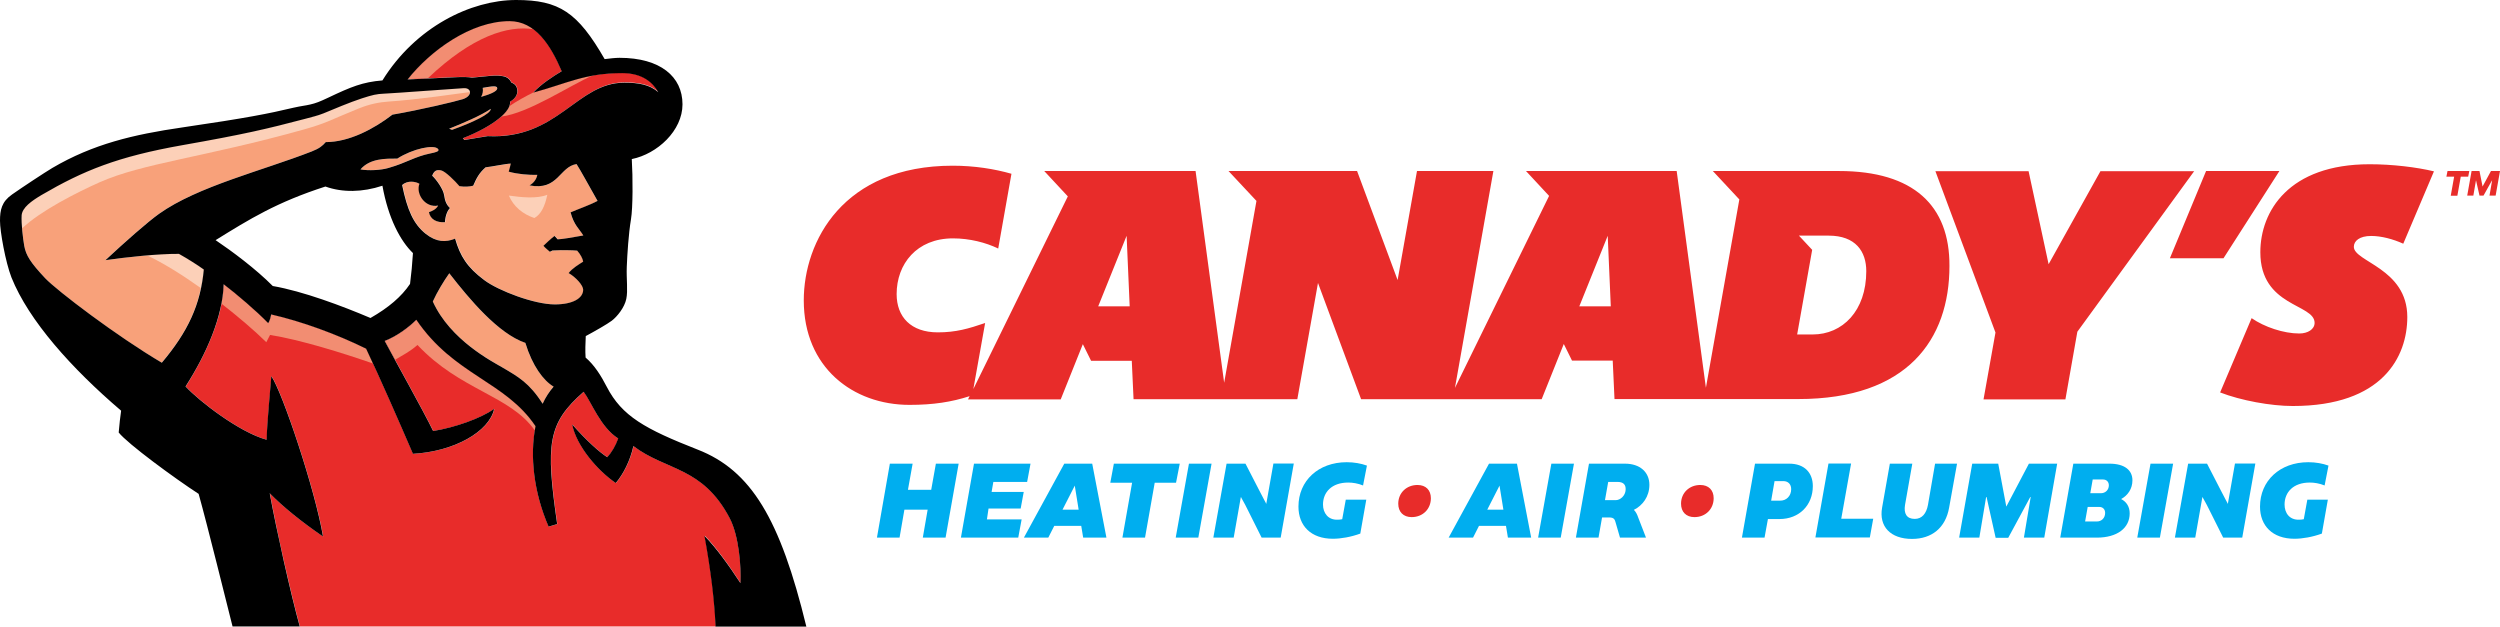
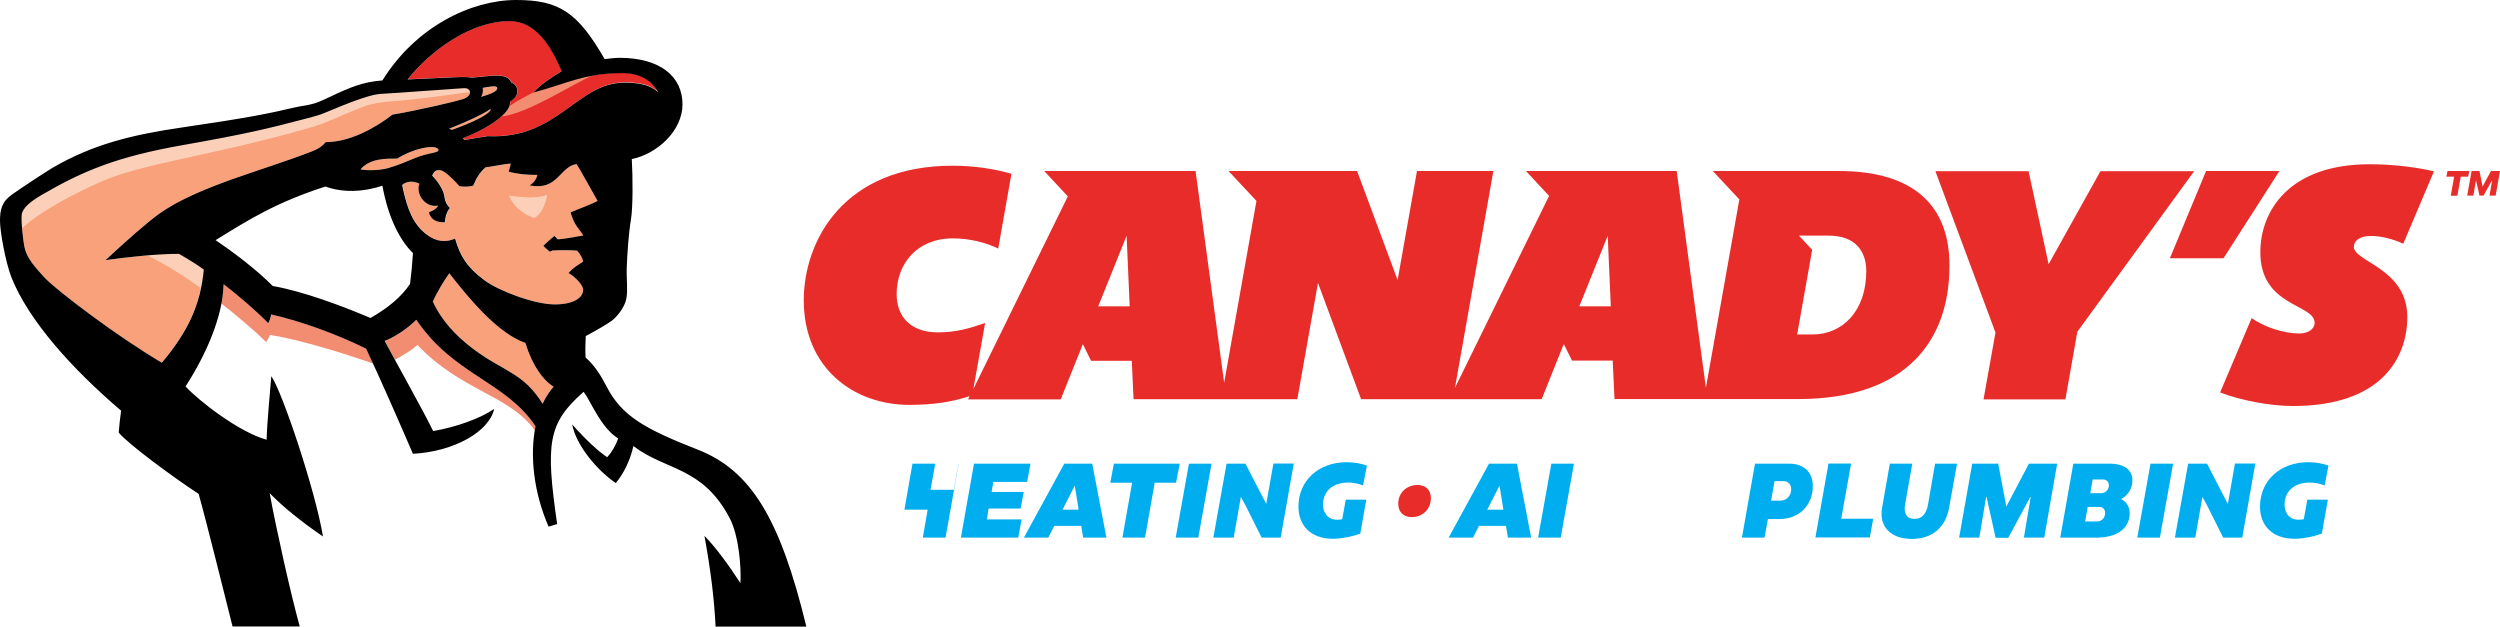
<svg xmlns="http://www.w3.org/2000/svg" id="Layer_1" version="1.1" viewBox="0 0 154.8 38.8">
  <defs>
    <style>
      .st0 {
        fill: #f28d72;
      }

      .st1 {
        fill: #f8a17a;
      }

      .st2 {
        fill: #00aeef;
      }

      .st3 {
        fill: #fcd0b8;
      }

      .st4 {
        fill: #e82c2a;
      }
    </style>
  </defs>
  <g>
-     <path class="st2" d="M59.36,28.71l-.81,4.58h-1.41l.3-1.73h-1.44l-.3,1.73h-1.4l.8-4.58h1.41l-.29,1.62h1.44l.29-1.62h1.41Z" />
+     <path class="st2" d="M59.36,28.71l-.81,4.58h-1.41l.3-1.73h-1.44l-.3,1.73l.8-4.58h1.41l-.29,1.62h1.44l.29-1.62h1.41Z" />
    <path class="st2" d="M61.51,29.83l-.11.63h1.99l-.19,1.03h-1.99l-.1.67h2.15l-.21,1.13h-3.55l.81-4.58h3.5l-.21,1.13h-2.09v-.01Z" />
    <path class="st2" d="M66.95,32.56h-1.67l-.37.73h-1.51l2.5-4.58h1.73l.88,4.58h-1.44l-.12-.73ZM66.79,31.56l-.24-1.49-.76,1.49h1Z" />
    <path class="st2" d="M72.82,29.89h-1.32l-.6,3.4h-1.4l.6-3.4h-1.35l.22-1.18h4.08l-.23,1.18Z" />
    <path class="st2" d="M72.8,33.29l.82-4.58h1.4l-.82,4.58h-1.4Z" />
    <path class="st2" d="M80.11,28.71l-.81,4.58h-1.18l-.82-1.64c-.3-.62-.41-.75-.45-.86h-.02l-.44,2.5h-1.26l.82-4.58h1.17l.86,1.67c.3.6.38.7.42.81h.01l.44-2.49h1.26v.01Z" />
    <path class="st2" d="M83.33,30.94h1.27l-.37,2.1c-.58.21-1.19.32-1.7.32-1.35,0-2.13-.8-2.13-1.99,0-1.6,1.23-2.75,2.99-2.75.46,0,.89.08,1.25.21l-.24,1.23c-.32-.13-.64-.18-.92-.18-1.02,0-1.56.6-1.56,1.36,0,.53.32.96.9.94.1,0,.19-.01.29-.03l.22-1.21Z" />
    <path class="st4" d="M86.58,31.19c0-.68.52-1.16,1.19-1.16.52,0,.83.32.83.82,0,.67-.5,1.17-1.19,1.17-.52,0-.83-.33-.83-.83Z" />
    <path class="st2" d="M93.25,32.56h-1.67l-.37.73h-1.51l2.5-4.58h1.73l.88,4.58h-1.44l-.12-.73ZM93.09,31.56l-.24-1.49-.76,1.49h1Z" />
    <path class="st2" d="M95.24,33.29l.82-4.58h1.4l-.82,4.58h-1.4Z" />
-     <path class="st2" d="M101.44,32.05l.48,1.24h-1.61l-.26-.9c-.06-.21-.09-.34-.39-.35h-.46l-.22,1.25h-1.4l.81-4.58h2.23c.93,0,1.51.53,1.51,1.31,0,.73-.42,1.28-.96,1.55.13.13.21.3.27.48ZM100.04,30.97c.29,0,.6-.27.62-.64.02-.33-.15-.49-.51-.49h-.57l-.2,1.13h.66Z" />
-     <path class="st4" d="M104.09,31.19c0-.68.52-1.16,1.19-1.16.52,0,.83.32.83.82,0,.67-.5,1.17-1.19,1.17-.52,0-.83-.33-.83-.83Z" />
    <path class="st2" d="M112.25,30.1c0,1.17-.83,2.04-2.07,2.04h-.71l-.21,1.15h-1.4l.81-4.58h2.12c.94,0,1.46.56,1.46,1.39ZM110.91,30.29c0-.3-.18-.5-.49-.5h-.54l-.21,1.21h.55c.39.01.69-.29.69-.71Z" />
    <path class="st2" d="M115.99,32.12l-.21,1.16h-3.37l.81-4.58h1.4l-.61,3.42h1.98Z" />
    <path class="st2" d="M121.18,28.71l-.49,2.72c-.22,1.26-1.08,1.94-2.3,1.94-1.33,0-2.06-.77-1.85-1.94l.48-2.72h1.39l-.45,2.55c-.09.54.1.87.6.87.45,0,.72-.33.82-.87l.44-2.55h1.36Z" />
    <path class="st2" d="M127.38,28.71l-.8,4.58h-1.26l.42-2.51h-.03l-.22.41-1.14,2.11h-.78l-.47-2.11c-.03-.12-.05-.25-.09-.41h-.03l-.42,2.51h-1.25l.81-4.58h1.61l.5,2.66,1.4-2.66h1.75Z" />
    <path class="st2" d="M131.87,31.79c0,.9-.76,1.5-2.04,1.5h-2.26l.81-4.58h2.24c.93,0,1.42.4,1.42,1.03,0,.53-.29.94-.7,1.16.33.17.53.47.53.89ZM130.35,31.76c0-.23-.15-.37-.36-.37h-.72l-.16.9h.71c.3.01.53-.21.53-.53ZM130.58,30.05c0-.21-.14-.36-.36-.36h-.64l-.15.85h.66c.27,0,.49-.2.49-.49Z" />
    <path class="st2" d="M132.34,33.29l.82-4.58h1.4l-.82,4.58h-1.4Z" />
    <path class="st2" d="M139.65,28.71l-.81,4.58h-1.18l-.82-1.64c-.3-.62-.41-.75-.45-.86h-.02l-.44,2.5h-1.26l.82-4.58h1.17l.86,1.67c.3.6.38.7.42.81h.01l.44-2.49h1.26v.01Z" />
    <path class="st2" d="M142.87,30.94h1.27l-.37,2.1c-.58.21-1.19.32-1.7.32-1.35,0-2.13-.8-2.13-1.99,0-1.6,1.23-2.75,2.99-2.75.46,0,.89.08,1.25.21l-.24,1.23c-.32-.13-.64-.18-.92-.18-1.02,0-1.56.6-1.56,1.36,0,.53.31.96.9.94.1,0,.19-.01.29-.03l.22-1.21Z" />
  </g>
  <path class="st4" d="M113.87,10.59h-7.81l1.64,1.76-2.07,11.66-1.81-13.42h-9.33l1.43,1.54-5.83,11.89,2.38-13.43h-4.73l-1.2,6.75-2.51-6.75h-7.96l1.73,1.85-2,11.26-1.77-13.11h-9.37l1.46,1.57-5.85,11.93.73-4.09c-1.02.35-1.81.58-2.93.58-1.67,0-2.55-.96-2.55-2.37,0-1.86,1.24-3.45,3.49-3.45,1.03,0,2.04.26,2.8.63l.82-4.63c-1.05-.3-2.29-.5-3.64-.5-6.78,0-9.22,4.68-9.22,8.34,0,4.15,3.04,6.47,6.55,6.47,1.47,0,2.61-.18,3.72-.54l-.1.2h5.74l1.37-3.42.51,1.03h2.52l.11,2.38h10.14l1.28-7.2,2.67,7.2h11.18l1.37-3.42.51,1.03h2.52l.11,2.38h11.38c6.76,0,9.36-3.69,9.36-8.24.02-3.73-2.21-5.88-6.84-5.88ZM68,18.97l1.76-4.37.19,4.37h-1.95ZM97.79,18.97l1.76-4.37.19,4.37h-1.95ZM112.24,20.71h-.96l.93-5.24-.82-.88h1.84c1.67,0,2.33.98,2.33,2.2,0,2.46-1.47,3.92-3.32,3.92ZM135.87,10.59l-7.24,9.95-.74,4.19h-5.07l.74-4.14-3.72-9.99h5.77l1.24,5.76,3.21-5.76h5.81v-.01ZM137.68,15.99h-3.32l2.24-5.4h4.54l-3.46,5.4ZM149.06,19.63c0,2.45-1.52,5.51-7.09,5.51-1.36,0-3.21-.34-4.5-.84l1.95-4.6c.79.55,1.99.95,2.95.95.53,0,.95-.26.95-.66,0-1.19-3.36-.98-3.36-4.37,0-2.54,1.76-5.45,6.77-5.45,1.4,0,2.9.18,3.98.44l-1.9,4.48c-.64-.29-1.36-.48-1.99-.48-.72,0-1.07.31-1.07.67-.01.93,3.31,1.33,3.31,4.35ZM152.83,10.94h-.46l-.21,1.18h-.41l.21-1.18h-.48l.07-.35h1.35l-.07.35ZM154.8,10.59l-.27,1.52h-.38l.16-.93h-.01c-.03.05-.06.1-.08.14l-.44.79h-.25l-.18-.79c-.01-.04-.02-.09-.03-.14h-.01l-.16.93h-.38l.27-1.52h.49l.19.96.52-.96h.56Z" />
  <g>
-     <path class="st4" d="M45.86,36.11c.05-1-.1-2.93-.67-4.03-1.67-3.2-3.94-2.92-5.96-4.46-.2.91-.63,1.74-1.09,2.29-1.11-.75-2.45-2.3-2.7-3.63.93,1.05,1.69,1.72,2.17,2.03.27-.29.53-.71.68-1.16-1.1-.68-1.66-2.25-2.14-2.89-2.23,1.96-2.36,3.19-1.64,8.19l-.53.16c-.92-2.09-1.18-4.37-.81-6.22-1.86-2.79-5.04-3.15-7.38-6.59-.44.44-1.18,1.01-1.96,1.31.56,1.06,2.44,4.42,3,5.58,1.39-.22,2.93-.78,3.78-1.37-.31,1.41-2.48,2.64-5.03,2.78-.81-1.88-2.07-4.76-2.9-6.51-1.83-.9-3.99-1.69-5.88-2.12-.03.18-.09.36-.18.54-.74-.76-1.97-1.81-2.76-2.41-.06,1.99-1.06,4.29-2.36,6.33.84.91,3.32,2.83,5.02,3.3.03-1.16.22-2.96.29-3.94.69,1.01,2.72,7.07,3.2,9.93-1.36-.93-2.49-1.84-3.3-2.68.4,2.21,1.3,6.23,1.86,8.25h25.76c-.08-1.65-.29-3.43-.69-5.62.7.72,1.51,1.84,2.22,2.94Z" />
    <path class="st4" d="M34.79,4.4c-.68-1.62-1.64-3.1-3.23-3.1-2.41,0-4.92,1.85-6.31,3.61,1.14-.05,2.14-.1,3.03-.14.4-.02.72,0,.96.03.35-.03.65-.07,1.01-.1.48-.05.86-.03,1.08.06.17.07.28.2.34.34.16.06.29.16.34.32.1.32-.01.63-.42.87.08.56-.98,1.5-2.92,2.26.04.04.07.07.1.11.44-.08.87-.14,1.44-.24,4.36.22,5.51-3.32,8.47-3.32.86,0,1.57.12,2.09.59-.32-.58-.94-1.18-2.23-1.18-2.33,0-3.42.65-5.5,1.2.43-.48,1.24-1.01,1.75-1.31Z" />
    <g>
      <path class="st1" d="M35.7,10.16c-1.06.16-1.14,1.67-2.89,1.32.26-.16.42-.39.48-.65-.53.02-1.22-.04-1.77-.2.04-.13.11-.34.13-.5-.33.01-1.22.21-1.56.23-.4.34-.56.66-.77,1.14-.24.05-.53.08-.85.03-.26-.32-.87-.93-1.14-.98-.26-.05-.42,0-.55.33.26.24.69.84.74,1.21.05.37.16.61.36.79-.12.13-.28.4-.31.88-.5.03-.9-.16-.99-.62.21-.08.44-.17.57-.41-.79.16-1.4-.71-1.16-1.35-.21-.13-.73-.24-1.07.08.32,1.55.7,2.41,1.46,3.02.66.53,1.25.53,1.82.3.32,1.09.76,1.78,1.81,2.57.88.66,3.1,1.5,4.36,1.5,1.12,0,1.76-.37,1.76-.91,0-.26-.45-.76-.9-1.03.24-.32.58-.5.9-.71-.03-.19-.16-.44-.37-.68-.29-.03-.95-.04-1.53-.01l-.16.08s-.32-.26-.4-.37c.08-.08.5-.48.69-.61l.19.21c.21,0,1.01-.13,1.59-.24-.28-.42-.6-.63-.81-1.42.48-.21,1.19-.45,1.67-.71-.51-.91-1.06-1.91-1.3-2.29Z" />
      <path class="st1" d="M27.82,16.92c-.34.49-.76,1.17-1.02,1.75,1.08,2.39,3.7,3.72,4.32,4.09.97.57,1.66.95,2.48,2.24.18-.4.41-.76.68-1.07-.63-.37-1.33-1.28-1.75-2.71-1.68-.56-3.48-2.7-4.71-4.3Z" />
      <path class="st1" d="M22.41,6.09c-.74.24-1.8.69-2.38.93-.38.16-.66.22-1.14.34-2.38.64-3.75.95-7.6,1.63-4.01.71-6.11,1.57-8.71,3.08-.65.38-1.22.79-1.24,1.27-.03.48.08,1.43.16,1.88.11.6.39,1.04,1.3,2.01.71.76,4.42,3.59,7.21,5.23,1.61-1.91,2.4-3.59,2.6-5.77-.44-.3-1.04-.69-1.54-.97-1.32-.01-3.29.21-4.55.39,1.22-1.14,2.63-2.38,3.32-2.87,2.39-1.7,6.4-2.67,9.45-3.86.49-.19.66-.34.87-.58,1.46,0,2.99-.82,4.13-1.7,1.7-.29,3.93-.82,4.36-.96.61-.19.55-.71.05-.68-1.84.12-3.95.29-4.93.34-.47.02-.69.08-1.36.29Z" />
      <path class="st1" d="M30.78,5.49c.01-.2-.31-.14-.9-.04.03.18.01.37-.1.56.56-.17,1-.35,1-.52Z" />
      <path class="st1" d="M28,8.04c1.28-.46,2.41-.99,2.4-1.3-.6.41-1.77.91-2.58,1.23l.18.07Z" />
      <path class="st1" d="M26.65,9.5c.3-.06.59-.12.48-.27-.24-.31-1.57-.02-2.53.59-.72,0-1.69-.02-2.28.67.5.09,1.27.04,1.74-.09,1.16-.35,1.58-.69,2.59-.9Z" />
    </g>
    <path class="st3" d="M9.1,15.81c.98.46,2.16,1.19,3.34,2.03.08-.37.14-.76.18-1.16-.44-.3-1.04-.69-1.54-.97-.58,0-1.28.04-1.98.1Z" />
    <path class="st3" d="M18.84,8.01c1.42-.4,1.66-.6,3.36-1.29.7-.28,1.28-.39,1.84-.43,1.83-.12,4.27-.49,5.06-.59,0-.15-.14-.27-.39-.26-1.84.12-3.95.29-4.93.34-.48.03-.7.08-1.37.29-.74.24-1.8.69-2.38.93-.38.16-.66.22-1.14.34-2.38.64-3.75.95-7.6,1.63-4.01.71-6.11,1.57-8.71,3.08-.65.38-1.22.79-1.24,1.27-.01.21,0,.51.03.82,1.12-1.08,3.44-2.25,4.79-2.85,2.67-1.19,6.51-1.55,12.68-3.28Z" />
    <path class="st3" d="M33.09,13.5c.41-.23.65-.72.8-1.44-.65.26-1.6.16-2.38.05.29.69.88,1.16,1.58,1.39Z" />
    <path class="st0" d="M33.17,26.39c-1.86-2.79-5.04-3.15-7.38-6.59-.44.44-1.18,1.01-1.96,1.31.14.27.37.68.63,1.17.46-.28.93-.51,1.39-.92,2.66,2.83,5.73,3.11,7.27,5.3.02-.09.03-.19.05-.27Z" />
    <g>
-       <path class="st0" d="M33.05,1.81c-.43-.32-.92-.52-1.49-.52-2.41,0-4.92,1.85-6.31,3.61.44-.02.85-.04,1.25-.06,2.75-2.61,4.95-3.28,6.55-3.03Z" />
      <path class="st0" d="M31.03,7.22c1.71-.21,4.22-1.92,5.68-2.55-1.25.22-2.22.66-3.68,1.05-.48.24-1.05.55-1.5.86-.07.19-.24.41-.5.64Z" />
    </g>
    <path class="st0" d="M22.68,21.59c-1.83-.9-3.99-1.69-5.88-2.12-.03.18-.09.36-.18.54-.74-.76-1.97-1.81-2.76-2.41-.01.39-.07.79-.15,1.2,1.05.82,2.04,1.66,2.78,2.39l.23-.45c1.86.29,4.57,1.14,6.38,1.77-.14-.33-.29-.64-.42-.92Z" />
    <path d="M43.2,27.84c-3.26-1.28-4.69-2.07-5.63-3.89-.35-.68-.76-1.34-1.31-1.81-.03-.41-.01-.89.01-1.33.56-.3,1.33-.74,1.61-.95.34-.26.79-.82.9-1.35s0-1.22.03-1.99.11-2.04.26-2.94c.12-.71.12-2.6.05-3.73,1.58-.32,3.14-1.76,3.14-3.39,0-1.72-1.38-2.88-3.9-2.88-.25,0-.61.04-.92.08-1.67-2.9-2.81-3.66-5.48-3.66-2.8,0-6.23,1.67-8.28,4.98-1.23.1-1.95.4-3.34,1.06-.55.26-.78.35-1.13.43-.34.08-.51.08-1.04.2-1.56.37-2.86.63-6.88,1.22-3.03.44-5.53,1.03-8.05,2.51-.47.28-1.85,1.19-2.49,1.64-.65.45-.75.97-.75,1.63s.34,2.56.71,3.51c1.07,2.67,3.72,5.63,6.79,8.25-.05.38-.11.83-.15,1.35.55.7,3.5,2.86,4.95,3.8.58,2.08,1.71,6.68,2.1,8.21h4.16c-.56-2.02-1.46-6.05-1.86-8.25.81.83,1.94,1.75,3.3,2.68-.48-2.87-2.51-8.93-3.2-9.93-.07.97-.26,2.77-.29,3.94-1.7-.47-4.18-2.39-5.02-3.3,1.31-2.04,2.3-4.34,2.36-6.33.79.6,2.01,1.64,2.76,2.41.1-.17.15-.36.18-.54,1.89.43,4.05,1.22,5.88,2.12.83,1.75,2.09,4.63,2.9,6.51,2.55-.14,4.72-1.37,5.03-2.78-.85.59-2.39,1.14-3.78,1.37-.56-1.17-2.44-4.52-3-5.58.78-.3,1.52-.87,1.96-1.31,2.33,3.44,5.51,3.8,7.38,6.59-.37,1.85-.1,4.14.81,6.22l.53-.16c-.72-4.99-.59-6.23,1.64-8.19.48.64,1.05,2.21,2.14,2.89-.16.45-.41.87-.68,1.16-.48-.31-1.24-.98-2.17-2.03.25,1.33,1.59,2.88,2.7,3.63.47-.56.89-1.38,1.09-2.29,2.02,1.54,4.28,1.26,5.96,4.46.58,1.11.72,3.03.67,4.03-.71-1.09-1.52-2.21-2.23-2.93.4,2.19.61,3.97.69,5.62h5.62c-1.62-6.67-3.42-9.67-6.73-10.96ZM2.8,17.23c-.91-.97-1.19-1.41-1.3-2.01-.08-.45-.19-1.4-.16-1.88.03-.48.6-.89,1.24-1.27,2.59-1.51,4.7-2.37,8.71-3.08,3.85-.68,5.21-1,7.6-1.63.48-.13.76-.19,1.14-.34.58-.24,1.64-.69,2.38-.93.66-.21.89-.27,1.37-.29.98-.05,3.09-.22,4.93-.34.5-.03.56.48-.05.68-.43.14-2.66.67-4.36.96-1.14.88-2.68,1.7-4.13,1.7-.21.24-.39.39-.87.58-3.05,1.19-7.06,2.16-9.45,3.86-.69.49-2.11,1.74-3.32,2.87,1.26-.18,3.23-.4,4.55-.39.5.28,1.11.66,1.54.97-.2,2.18-.99,3.86-2.6,5.77-2.8-1.65-6.5-4.47-7.22-5.23ZM22.94,19.69c-1.74-.74-4.19-1.66-6.05-1.98-1.05-1.06-2.53-2.16-3.54-2.84,2.11-1.31,3.79-2.35,6.8-3.32,1.05.38,2.3.36,3.53-.05.36,2.02,1.12,3.43,1.89,4.17-.04.65-.1,1.29-.18,1.91-.53.79-1.33,1.47-2.45,2.11ZM33.6,25c-.82-1.29-1.51-1.67-2.48-2.24-.63-.37-3.24-1.7-4.32-4.09.26-.58.68-1.27,1.02-1.75,1.24,1.6,3.03,3.74,4.71,4.31.43,1.42,1.12,2.34,1.75,2.71-.27.31-.5.66-.68,1.06ZM30.2,8.43c-.57.1-1.01.16-1.44.24-.03-.03-.06-.07-.1-.11,1.94-.76,3-1.7,2.92-2.26.41-.24.52-.55.42-.87-.05-.16-.18-.26-.34-.32-.06-.14-.17-.27-.34-.34-.22-.09-.6-.11-1.08-.06-.36.03-.66.07-1.01.1-.23-.04-.55-.05-.96-.03-.89.04-1.89.09-3.03.14,1.39-1.76,3.9-3.61,6.31-3.61,1.59,0,2.54,1.48,3.23,3.1-.51.3-1.32.83-1.75,1.32,2.08-.56,3.17-1.2,5.5-1.2,1.28,0,1.91.61,2.23,1.18-.52-.47-1.23-.59-2.09-.59-2.96-.01-4.11,3.52-8.47,3.31ZM29.79,6c.11-.19.13-.37.1-.56.58-.1.91-.16.9.04-.01.18-.45.36-1,.52ZM27.81,7.97c.81-.32,1.99-.82,2.58-1.23.01.31-1.12.84-2.4,1.3l-.18-.07ZM26.65,9.5c-1.01.21-1.42.56-2.59.9-.47.14-1.24.18-1.74.09.59-.69,1.56-.67,2.28-.67.95-.61,2.29-.9,2.53-.59.11.15-.19.21-.48.27ZM35.7,10.16c.24.37.79,1.38,1.3,2.28-.48.26-1.19.5-1.67.71.21.79.53,1.01.79,1.43-.58.11-1.38.24-1.59.24l-.19-.21c-.19.13-.61.53-.69.61.08.11.4.37.4.37l.16-.08c.58-.03,1.24-.02,1.53.01.21.24.34.49.37.68-.32.21-.66.4-.9.71.45.26.9.76.9,1.03,0,.53-.64.91-1.76.91-1.26,0-3.48-.84-4.36-1.5-1.06-.79-1.5-1.49-1.81-2.57-.57.23-1.15.23-1.82-.3-.76-.61-1.14-1.47-1.46-3.02.34-.32.86-.21,1.07-.08-.24.64.37,1.51,1.16,1.35-.13.24-.36.33-.57.41.09.46.49.65.99.62.03-.48.19-.75.31-.88-.2-.18-.31-.42-.36-.79s-.48-.97-.74-1.21c.13-.33.29-.38.55-.33.26.05.87.66,1.14.98.32.05.61.03.85-.03.21-.48.37-.79.77-1.14.34-.03,1.23-.22,1.56-.23-.03.16-.1.37-.13.5.56.16,1.24.21,1.77.2-.05.26-.21.49-.48.65,1.77.35,1.85-1.16,2.91-1.32Z" />
  </g>
</svg>